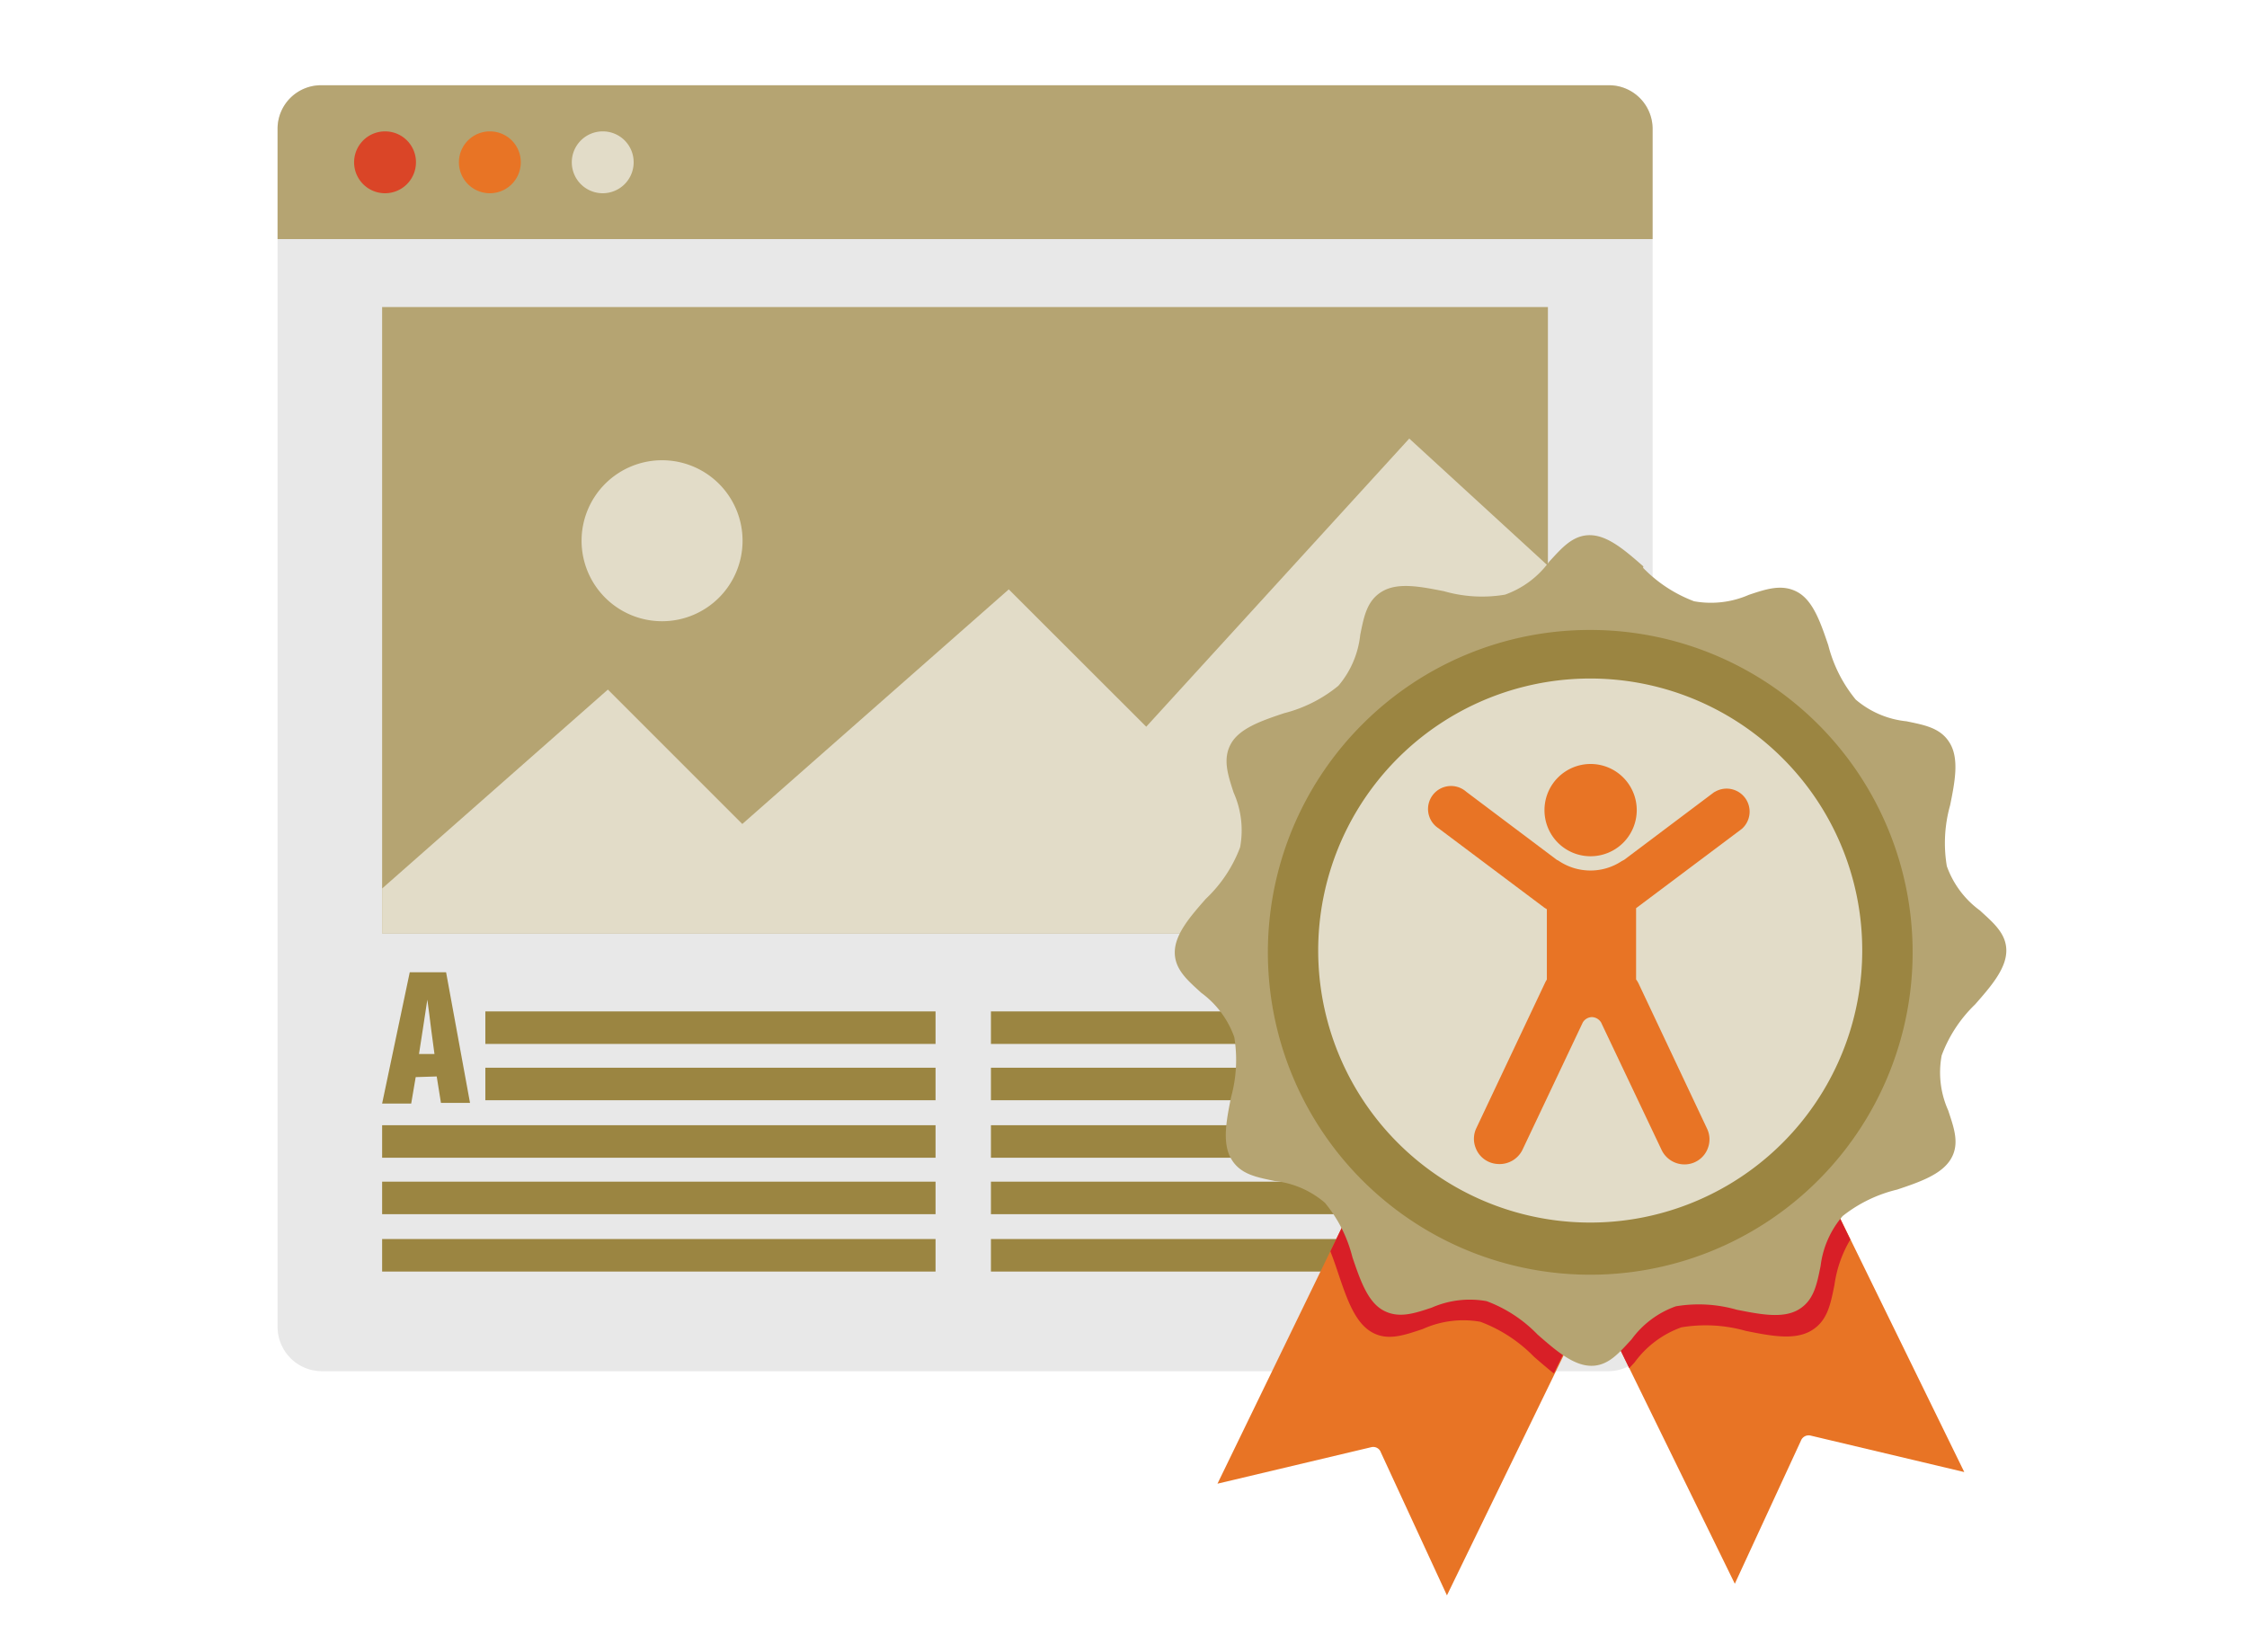
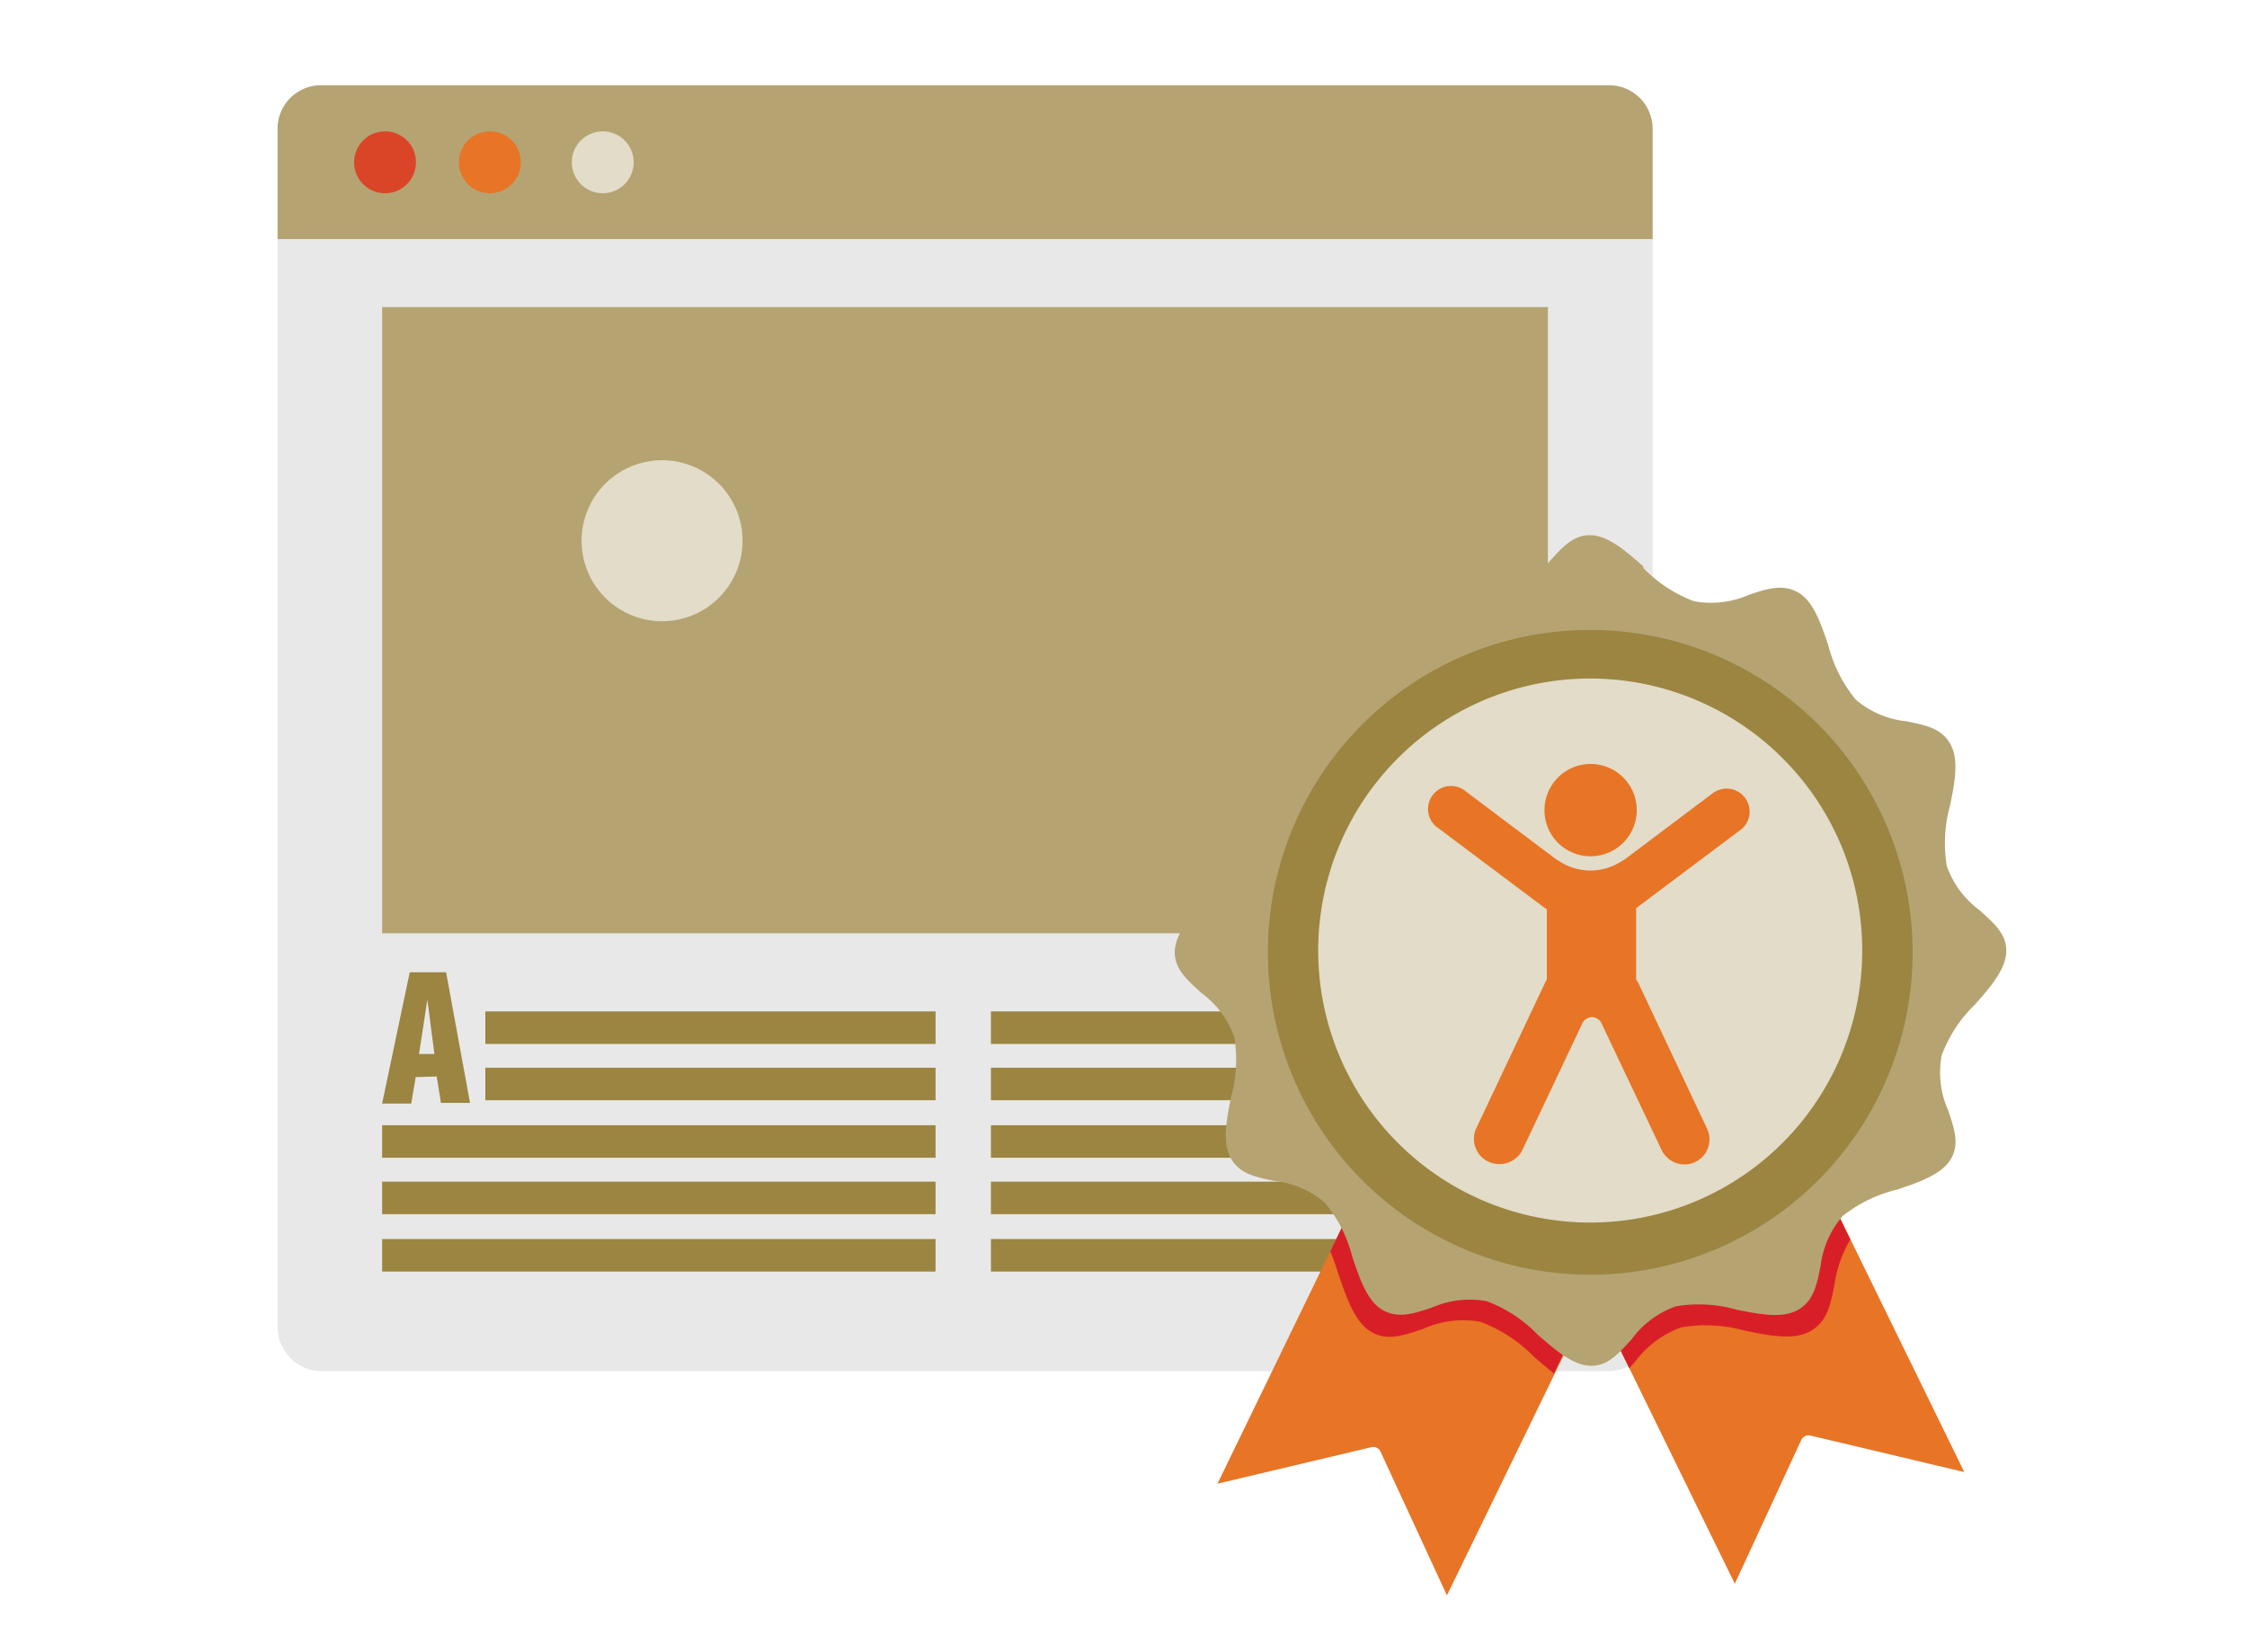
<svg xmlns="http://www.w3.org/2000/svg" id="file_remediation" data-name="file remediation" viewBox="0 0 170 125">
  <defs>
    <style>.cls-1{fill:#e8e8e8;}.cls-2{fill:#b5a472;}.cls-3{fill:#da4527;}.cls-4{fill:#e87425;}.cls-5{fill:#e2dcc8;}.cls-6{fill:#9b8541;}.cls-7{fill:#d81f27;}.cls-8{fill:none;}</style>
  </defs>
  <title>file-remediation-icon</title>
  <path class="cls-1" d="M121.73,6.45H24.29A3.29,3.29,0,0,0,21,9.75v90.63a3.36,3.36,0,0,0,3.36,3.36h97.31a3.37,3.37,0,0,0,3.36-3.36V9.75a3.3,3.3,0,0,0-3.3-3.3" />
  <path class="cls-2" d="M21,18.09V9.75a3.29,3.29,0,0,1,3.29-3.3h97.44a3.3,3.3,0,0,1,3.3,3.3v8.34Z" />
  <path class="cls-3" d="M31.47,12.27a2.34,2.34,0,1,1-2.33-2.33,2.33,2.33,0,0,1,2.33,2.33" />
  <path class="cls-4" d="M39.4,12.27a2.34,2.34,0,1,1-2.33-2.33,2.33,2.33,0,0,1,2.33,2.33" />
  <path class="cls-5" d="M47.94,12.27A2.34,2.34,0,1,1,45.6,9.94a2.33,2.33,0,0,1,2.34,2.33" />
  <path class="cls-6" d="M31.45,81.49l-.34,2h-2.2L31,73.56h2.75l1.81,9.88h-2.2l-.32-2Zm1.42-1.75-.25-1.87c-.07-.56-.2-1.63-.29-2.24h0c-.1.61-.25,1.71-.34,2.24l-.29,1.87Z" />
  <rect class="cls-6" x="36.72" y="80.78" width="34.06" height="2.46" />
  <rect class="cls-6" x="36.72" y="76.52" width="34.06" height="2.46" />
  <rect class="cls-6" x="28.91" y="89.4" width="41.87" height="2.46" />
  <rect class="cls-6" x="28.91" y="85.13" width="41.87" height="2.46" />
  <rect class="cls-6" x="28.91" y="93.74" width="41.87" height="2.46" />
  <rect class="cls-6" x="74.97" y="80.78" width="41.87" height="2.46" />
  <rect class="cls-6" x="74.97" y="76.52" width="41.87" height="2.46" />
  <rect class="cls-6" x="74.97" y="89.4" width="41.87" height="2.46" />
  <rect class="cls-6" x="74.97" y="85.13" width="41.87" height="2.46" />
  <rect class="cls-6" x="74.97" y="93.74" width="41.87" height="2.46" />
  <rect class="cls-2" x="28.91" y="23.23" width="88.2" height="47.38" />
  <path class="cls-5" d="M50.08,47A6.09,6.09,0,1,0,44,40.86,6.09,6.09,0,0,0,50.08,47" />
-   <polygon class="cls-5" points="106.62 33.18 86.72 54.98 76.32 44.59 56.16 62.34 45.99 52.17 28.91 67.22 28.91 70.61 117.11 70.61 117.11 42.8 106.62 33.18" />
  <path class="cls-6" d="M138.49,53.78A25.7,25.7,0,1,0,146,71.94a25.64,25.64,0,0,0-7.52-18.16" />
  <path class="cls-5" d="M134.89,57.39a20.58,20.58,0,1,0,6,14.55,20.51,20.51,0,0,0-6-14.55" />
  <path class="cls-4" d="M101.82,92.25l-9.71,20,11.63-2.76a.61.61,0,0,1,.73.39l5,10.82,9.48-19.5-.17-.11a21.3,21.3,0,0,1-2.08-1.66l0,0h0l0,0,0,0,0,0h0a.94.94,0,0,1-.1-.1h0a8.87,8.87,0,0,0-2.9-2,5.48,5.48,0,0,0-2.86.44l-.14,0a12.09,12.09,0,0,1-2.28.58,4.69,4.69,0,0,1-3.14-.63,6,6,0,0,1-2.17-2.53,22.34,22.34,0,0,1-1-2.65Z" />
-   <path class="cls-7" d="M101.82,92.25l-1.17,2.42c.23.58.44,1.19.64,1.8.6,1.76,1.2,3.53,2.43,4.28s2.52.26,3.92-.2A7.44,7.44,0,0,1,112,100a11.12,11.12,0,0,1,4.08,2.67c.5.43,1,.86,1.48,1.24l1.34-2.75-.17-.11a21.3,21.3,0,0,1-2.08-1.66l0,0h0l0,0,0,0,0,0h0a.94.94,0,0,1-.1-.1h0a8.87,8.87,0,0,0-2.9-2,5.48,5.48,0,0,0-2.86.44l-.14,0a12.09,12.09,0,0,1-2.28.58,4.69,4.69,0,0,1-3.14-.63,6,6,0,0,1-2.17-2.53,22.34,22.34,0,0,1-1-2.65Z" />
+   <path class="cls-7" d="M101.82,92.25l-1.17,2.42c.23.58.44,1.19.64,1.8.6,1.76,1.2,3.53,2.43,4.28s2.52.26,3.92-.2A7.44,7.44,0,0,1,112,100a11.12,11.12,0,0,1,4.08,2.67c.5.43,1,.86,1.48,1.24l1.34-2.75-.17-.11a21.3,21.3,0,0,1-2.08-1.66l0,0h0l0,0,0,0,0,0h0a.94.94,0,0,1-.1-.1a8.87,8.87,0,0,0-2.9-2,5.48,5.48,0,0,0-2.86.44l-.14,0a12.09,12.09,0,0,1-2.28.58,4.69,4.69,0,0,1-3.14-.63,6,6,0,0,1-2.17-2.53,22.34,22.34,0,0,1-1-2.65Z" />
  <path class="cls-4" d="M122,100.92l9.25,18.9,5-10.82a.63.63,0,0,1,.73-.39l11.63,2.76-9.89-20.22,0,.09a12.13,12.13,0,0,0-.45,1.73,11.75,11.75,0,0,1-.65,2.33,4.69,4.69,0,0,1-2.11,2.41c-1.87,1-3.95.61-6,.2h-.06a9.13,9.13,0,0,0-3.63-.29,2.77,2.77,0,0,0-1,.53l-.06,0h0a12.27,12.27,0,0,0-1.16,1.2l0,0,0,0h0l-.09.09h0a14.41,14.41,0,0,1-1.33,1.37" />
  <path class="cls-7" d="M122,100.92l1.26,2.59c.14-.14.27-.29.41-.44a7.52,7.52,0,0,1,3.54-2.65,11.17,11.17,0,0,1,4.87.27c1.83.37,3.66.73,4.92,0s1.49-2,1.79-3.49a9.14,9.14,0,0,1,1.2-3.42l-1.3-2.67,0,.09a12.13,12.13,0,0,0-.45,1.73,11.75,11.75,0,0,1-.65,2.33,4.69,4.69,0,0,1-2.11,2.41c-1.87,1-3.95.61-6,.2h-.06a9.13,9.13,0,0,0-3.63-.29,2.69,2.69,0,0,0-1,.53l-.06,0h0a12.27,12.27,0,0,0-1.16,1.2l0,0,0,0h0l-.09.09h0a14.41,14.41,0,0,1-1.33,1.37" />
  <path class="cls-2" d="M124.33,42.85c-1.33-1.16-2.65-2.33-4-2.36s-2.19,1-3.12,2a7.06,7.06,0,0,1-3.35,2.5,10.44,10.44,0,0,1-4.61-.26c-1.73-.34-3.45-.69-4.65,0s-1.41,1.94-1.69,3.3a7.08,7.08,0,0,1-1.65,3.85,10.54,10.54,0,0,1-4.12,2.08c-1.67.56-3.34,1.13-4,2.29s-.24,2.38.19,3.71a7,7,0,0,1,.49,4.15A10.37,10.37,0,0,1,91.23,68c-1.16,1.32-2.32,2.65-2.35,4s1,2.19,2,3.11a7.11,7.11,0,0,1,2.5,3.35A10.57,10.57,0,0,1,93.14,83c-.35,1.73-.69,3.46,0,4.66s1.94,1.4,3.3,1.69A7,7,0,0,1,100.24,91a10.41,10.41,0,0,1,2.08,4.12c.57,1.67,1.13,3.34,2.3,4s2.38.25,3.7-.19a7.17,7.17,0,0,1,4.15-.49,10.41,10.41,0,0,1,3.86,2.53c1.33,1.16,2.65,2.32,4,2.36s2.18-1,3.11-2a7.06,7.06,0,0,1,3.35-2.5,10.44,10.44,0,0,1,4.61.26c1.73.34,3.46.69,4.65,0s1.41-1.94,1.69-3.31A7.09,7.09,0,0,1,139.41,92,10.61,10.61,0,0,1,143.53,90c1.67-.56,3.34-1.13,4.05-2.29s.25-2.38-.19-3.71a7,7,0,0,1-.49-4.15,10.37,10.37,0,0,1,2.53-3.86c1.16-1.32,2.32-2.65,2.36-4s-1-2.19-2-3.11a7.11,7.11,0,0,1-2.5-3.35,10.57,10.57,0,0,1,.25-4.61c.35-1.73.69-3.46,0-4.66s-1.93-1.4-3.3-1.69a7,7,0,0,1-3.84-1.64,10.55,10.55,0,0,1-2.08-4.12c-.57-1.67-1.13-3.34-2.3-4s-2.38-.25-3.7.19a7.17,7.17,0,0,1-4.15.49,10.54,10.54,0,0,1-3.86-2.53m-4,4.7a24.39,24.39,0,1,1-17.25,7.15,24.3,24.3,0,0,1,17.25-7.15" />
  <path class="cls-4" d="M120.33,64.78a3.49,3.49,0,1,0-3.48-3.49,3.48,3.48,0,0,0,3.48,3.49" />
  <path class="cls-4" d="M129.73,59.9l-6.85,5.15-.19.1a4.26,4.26,0,0,1-2.36.71,4.31,4.31,0,0,1-2.43-.75l-.12-.06-6.85-5.15a1.74,1.74,0,1,0-2.09,2.77l8,6,.19.12v5.32a2,2,0,0,0-.14.25l-5.2,11a1.87,1.87,0,0,0-.06,1.45,1.88,1.88,0,0,0,1.64,1.25A1.93,1.93,0,0,0,115.18,87l4.57-9.65a.83.83,0,0,1,.69-.4.85.85,0,0,1,.69.4L125.71,87a1.92,1.92,0,0,0,1.87,1.09,1.88,1.88,0,0,0,1.64-1.25,1.87,1.87,0,0,0-.07-1.45l-5.19-11a1.75,1.75,0,0,0-.18-.29V68.71l8-6a1.74,1.74,0,0,0-2.09-2.77" />
  <rect class="cls-8" x="21" y="6.45" width="130.79" height="114.23" />
</svg>